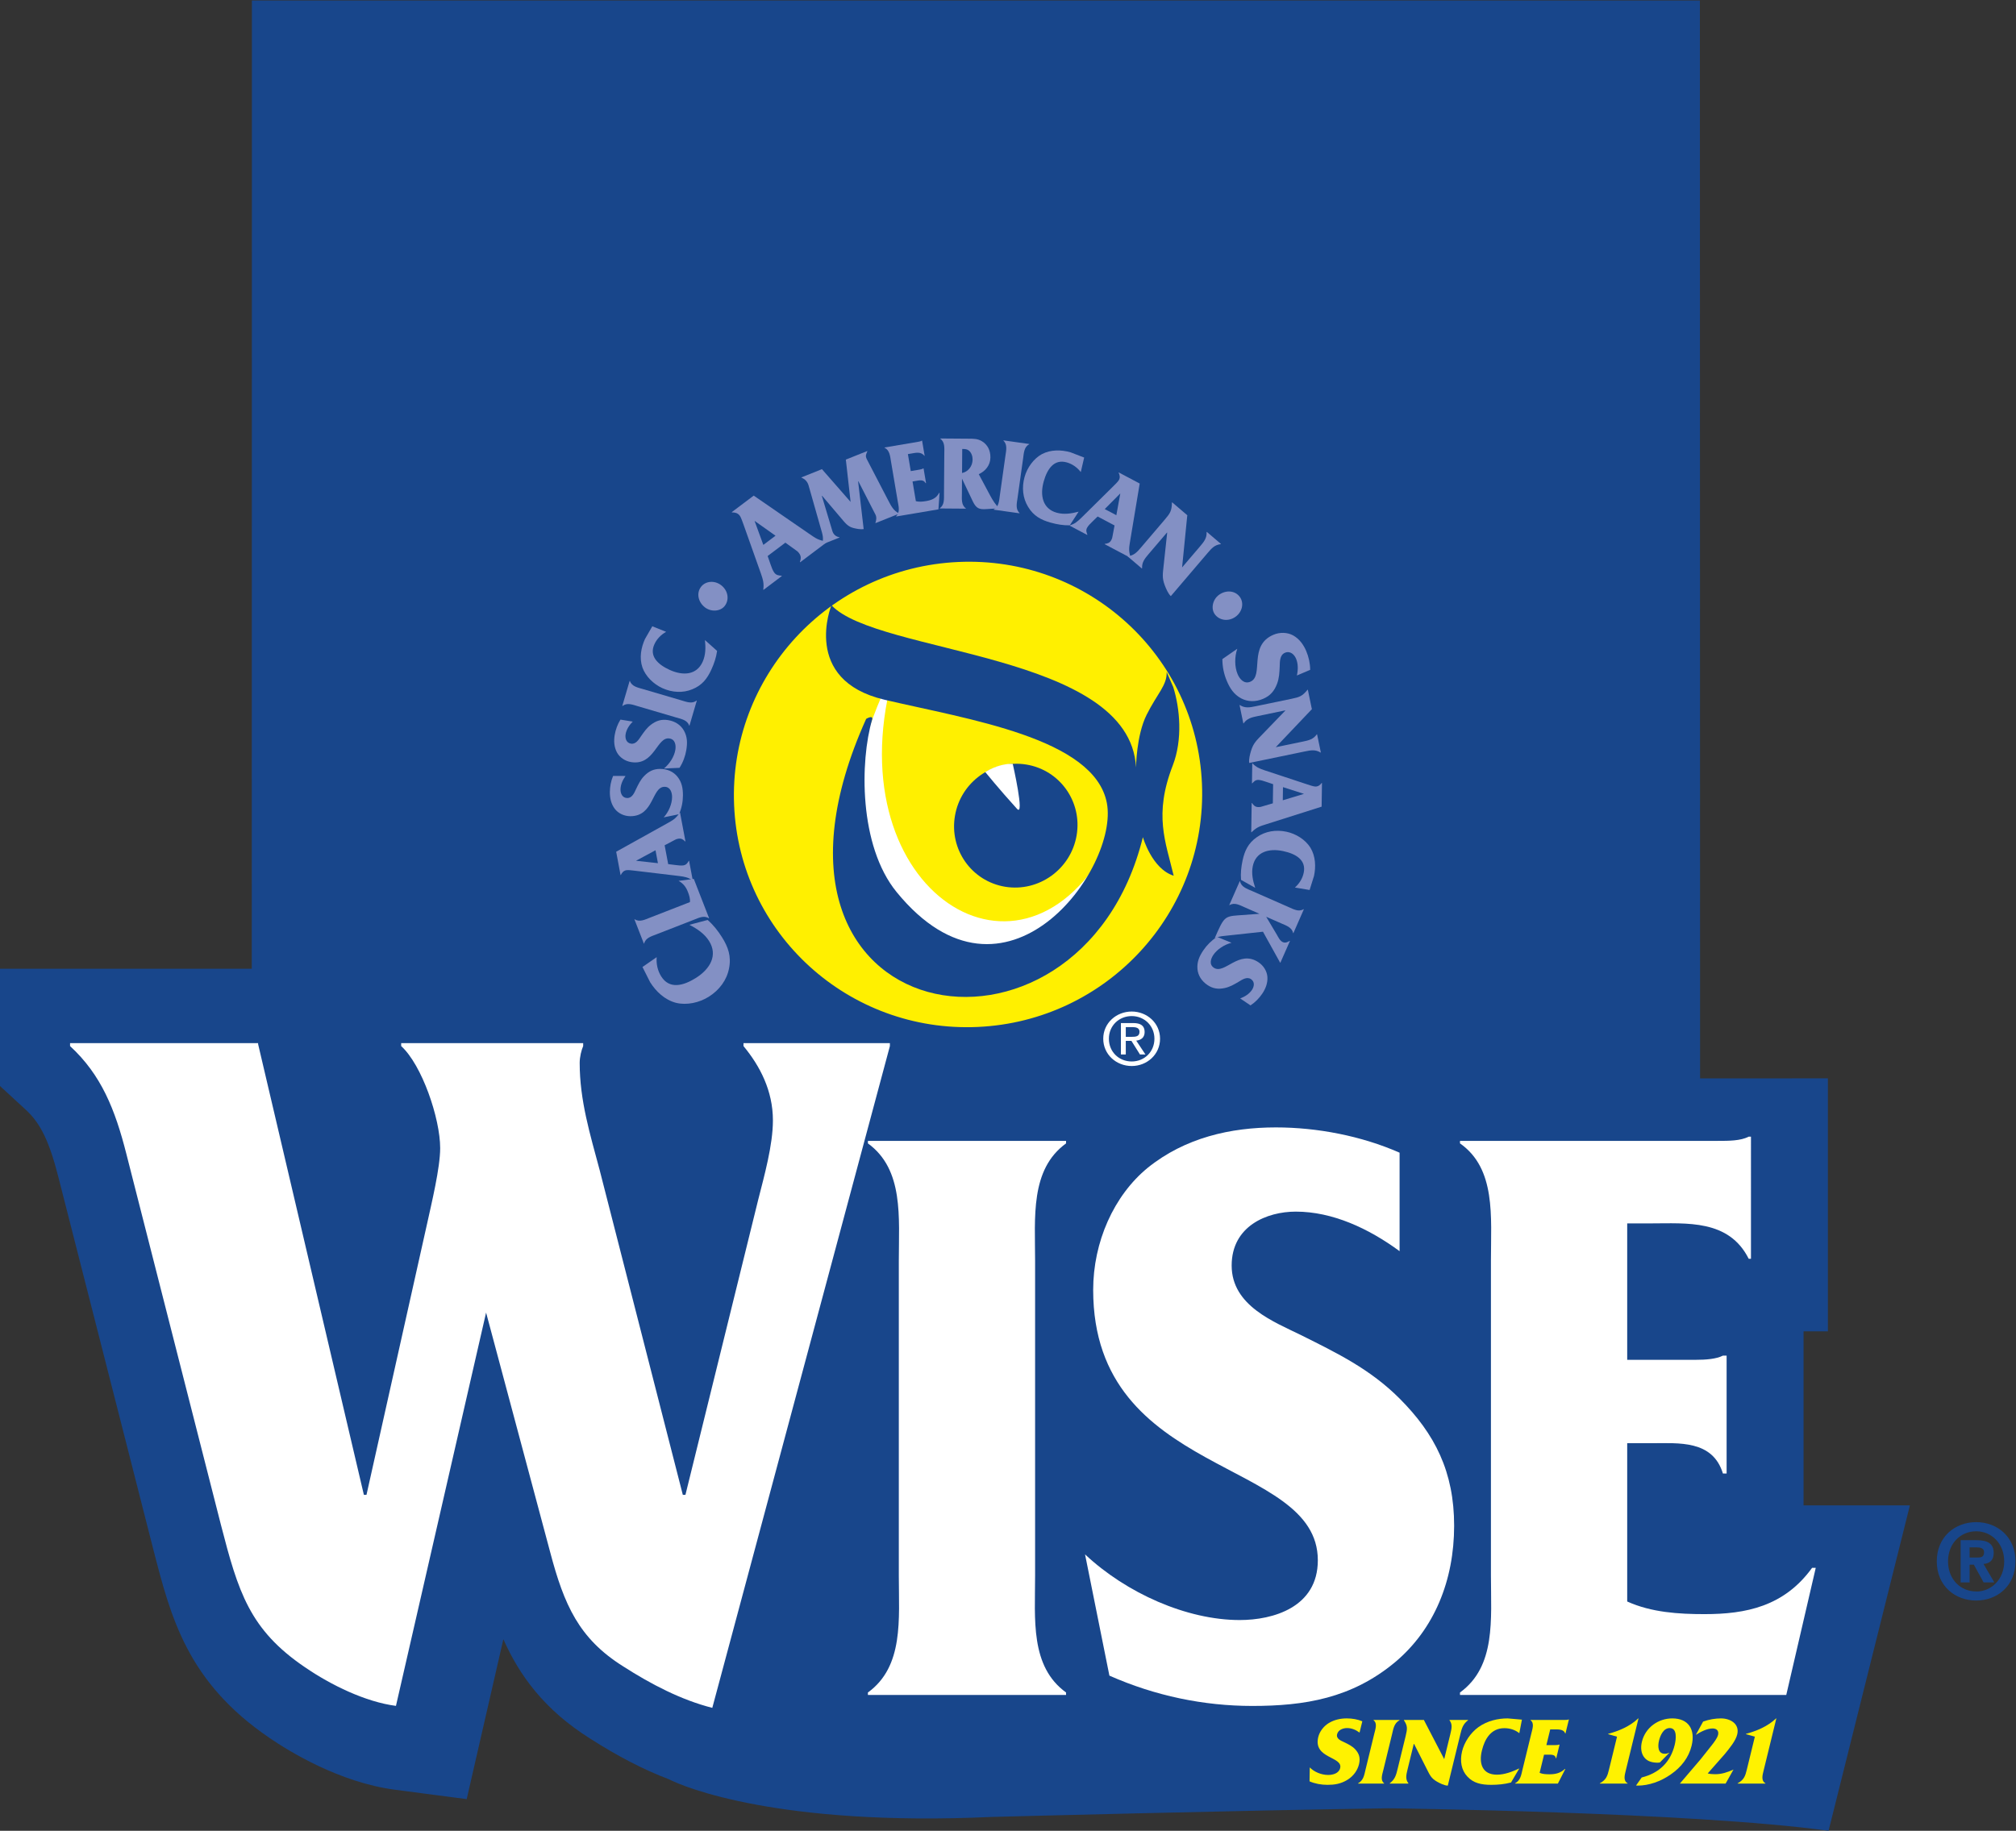
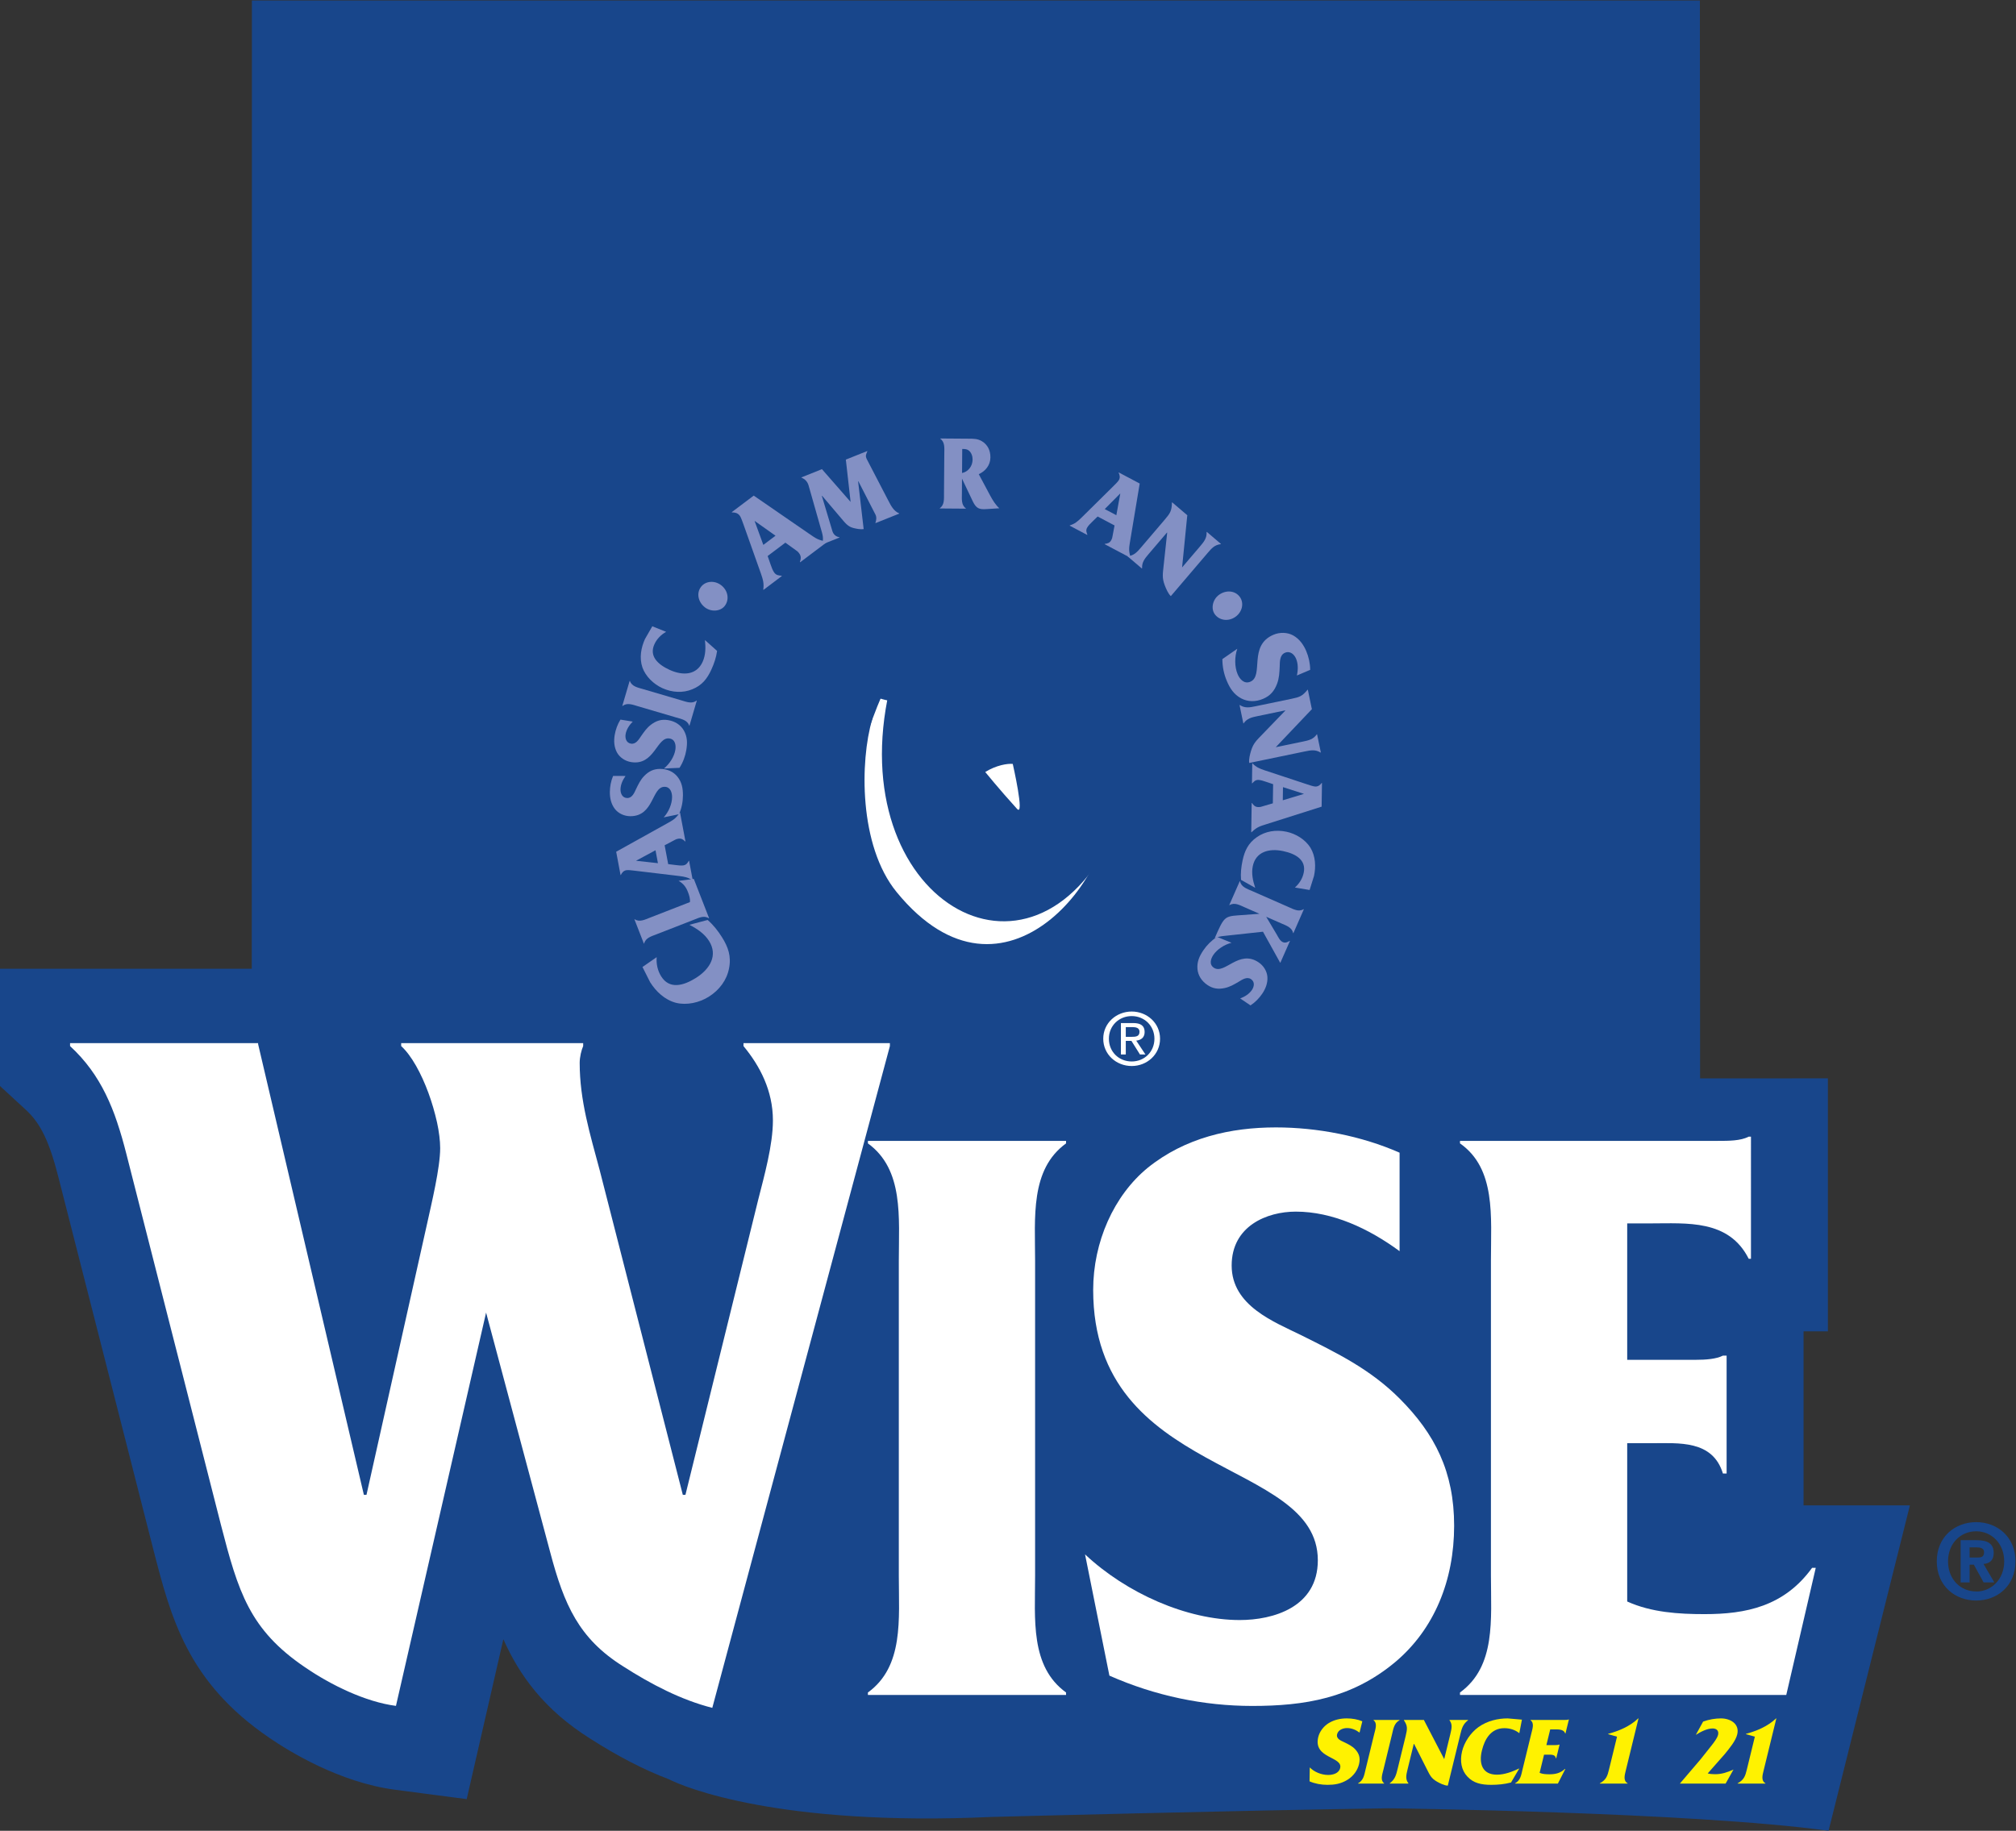
<svg xmlns="http://www.w3.org/2000/svg" xmlns:ns1="http://sodipodi.sourceforge.net/DTD/sodipodi-0.dtd" xmlns:ns2="http://www.inkscape.org/namespaces/inkscape" version="1.1" id="svg2" xml:space="preserve" width="311.44" height="282.88" viewBox="0 0 311.44 282.88" ns1:docname="Wise_COLOR.eps">
  <rect x="0" y="0" width="311.44" height="282.88" fill="#333333" stroke="none" />
  <defs id="defs6" />
  <ns1:namedview pagecolor="#ffffff" bordercolor="#666666" borderopacity="1" objecttolerance="10" gridtolerance="10" guidetolerance="10" ns2:pageopacity="0" ns2:pageshadow="2" ns2:window-width="640" ns2:window-height="480" id="namedview4" />
  <g id="g10" ns2:groupmode="layer" ns2:label="ink_ext_XXXXXX" transform="matrix(1.333,0,0,-1.333,0,282.88)">
    <g id="g12" transform="scale(0.1)">
      <path d="m 684.043,106.801 c -0.09,0.051 -0.145,0.097 -0.223,0.148 -0.234,0.153 -0.453,0.281 -0.683,0.43 l 0.906,-0.578" style="fill:#18468b;fill-opacity:1;fill-rule:nonzero;stroke:none" id="path14" />
      <path d="M 291.945,2121.56 291.777,999.238 H 0 V 863.301 L 29.719,835.93 C 47.227,819.82 57.277,798.891 68.113,755.988 68.156,755.801 177.664,326.27 177.664,326.27 198.035,246.969 217.258,172.219 312.59,107.469 334.543,92.43 393.301,56.031 457.844,47.582 l 83.023,-10.883 18.711,81.621 23.774,103.75 c 18.457,-41.64 47.324,-81.718 100.468,-115.121 32.059,-20.57 62.332,-36.168 91.649,-47.34 17.644,-9.09 128.008,-54.77 373.861,-43.551 0,0 292.33,7.691 459.96,10.031 0,0 351.74,-4.219 509.87,-26.09 l 94.25,377.172 h -123.22 v 201.75 h 28.2 V 872.18 l -148.14,-0.051 -0.2,1249.421 -1678.105,0.01" style="fill:#18468b;fill-opacity:1;fill-rule:nonzero;stroke:none" id="path16" />
      <path d="m 1199.6,296 c 0,-50.719 -5.95,-105.379 35.88,-135.691 v -2.887 h -229.65 v 2.887 c 41.8,30.312 35.82,84.972 35.82,135.691 v 364.109 c 0,50.762 5.98,106.379 -35.82,136.68 v 2.91 h 229.65 v -2.91 c -41.83,-30.301 -35.88,-85.918 -35.88,-136.68 V 296" style="fill:#ffffff;fill-opacity:1;fill-rule:nonzero;stroke:none" id="path18" />
      <path d="m 1257.48,320.41 c 47.81,-44.871 117.85,-76.121 179.29,-76.121 38.42,0 90.49,14.609 90.49,69.301 0,119.09 -260.35,94.719 -260.35,313.34 0,55.629 23.89,109.32 63.14,141.539 43.56,35.133 96.49,46.851 148.58,46.851 47.77,0 99,-9.781 143.38,-29.3 V 671.852 c -35.84,26.347 -77.7,45.847 -120.34,45.847 -33.32,0 -74.27,-16.609 -74.27,-62.488 0,-46.832 49.51,-65.391 81.07,-80.981 41.02,-20.5 79.42,-39.058 113.54,-73.191 40.99,-41.039 63.22,-84.969 63.22,-147.41 0,-63.481 -23.07,-120.098 -68.36,-158.129 -50.33,-41.988 -104.96,-50.781 -165.61,-50.781 -56.3,0 -112.63,11.703 -165.56,35.14 l -28.22,140.551" style="fill:#ffffff;fill-opacity:1;fill-rule:nonzero;stroke:none" id="path20" />
      <path d="m 1885.8,265.781 c 28.14,-12.722 59.74,-14.64 89.61,-14.64 47.83,0 92.18,8.781 124.66,53.648 h 4.24 l -34.18,-147.367 h -378.12 v 2.887 c 41.83,30.312 35.86,84.972 35.86,135.691 v 365.09 c 0,50.781 5.97,106.39 -35.86,135.699 v 2.91 h 298.77 c 12.81,0 26.44,0 35.84,4.891 h 2.61 V 663.039 h -2.61 c -23.03,45.852 -71.7,41.012 -113.54,41.012 H 1885.8 V 545.922 h 79.41 c 11.91,0 23.85,0.93 31.52,4.859 h 4.28 v -136.66 h -4.28 c -11.93,39.039 -51.19,35.141 -82.79,35.141 H 1885.8 V 265.781" style="fill:#ffffff;fill-opacity:1;fill-rule:nonzero;stroke:none" id="path22" />
      <path d="m 458.879,144.789 c -35.18,4.563 -75.324,24.109 -105.461,44.781 -64.297,43.649 -77.332,87.301 -97.449,165.352 l -109.477,429.5 c -13.086,51.668 -29.121,91.848 -65.293,125.16 v 3.438 H 299.133 v -1.168 L 421.711,389.398 h 3.016 l 70.312,314.622 c 5.012,22.98 15.09,64.32 15.09,87.269 0,34.449 -21.137,96.5 -45.195,118.293 v 3.438 h 210.918 v -3.438 c -2.032,-4.602 -4.043,-12.652 -4.043,-19.5 0,-43.641 12.07,-82.691 23.101,-124.051 l 96.43,-376.633 h 3.023 l 84.36,342.184 c 6.992,27.559 17.019,63.148 17.019,91.887 0,34.422 -15.047,63.113 -34.101,86.113 v 3.438 h 169.669 v -3.438 L 825.496,142.5 c -36.172,9.172 -71.305,27.539 -103.453,48.199 -51.223,32.172 -68.262,71.223 -84.375,132.071 L 563.34,600.66 458.879,144.789" style="fill:#ffffff;fill-opacity:1;fill-rule:nonzero;stroke:none" id="path24" />
-       <path d="m 1133.53,923.98 c 154,6.981 273.67,136.8 267.23,289.9 -6.47,153.12 -136.57,271.58 -290.56,264.62 -154.079,-6.96 -273.645,-136.79 -267.212,-289.94 6.407,-153.09 136.446,-271.591 290.542,-264.58" style="fill:#fff000;fill-opacity:1;fill-rule:nonzero;stroke:none" id="path26" />
      <path d="m 1133.53,923.98 c 154,6.981 273.67,136.8 267.23,289.9 -6.47,153.12 -136.57,271.58 -290.56,264.62 -154.079,-6.96 -273.645,-136.79 -267.212,-289.94 6.407,-153.09 136.446,-271.591 290.542,-264.58 z" style="fill:none;stroke:#18468b;stroke-width:15.577;stroke-linecap:butt;stroke-linejoin:miter;stroke-miterlimit:4;stroke-dasharray:none;stroke-opacity:1" id="path28" />
      <path d="m 1165.03,1094.24 c 38.93,-6.27 75.92,20.33 82.66,59.41 6.76,39.13 -19.37,75.96 -58.32,82.28 -38.91,6.31 -75.94,-20.25 -82.63,-59.33 -6.76,-39.16 19.29,-75.99 58.29,-82.36" style="fill:#18468b;fill-opacity:1;fill-rule:nonzero;stroke:none" id="path30" />
      <path d="m 1141.81,1227.27 c 0,0 16.35,-20.16 36.8,-42.67 9.31,-10.29 -4.89,52.04 -4.89,52.04 -6.05,0.63 -19.18,-1.46 -31.91,-9.37" style="fill:#ffffff;fill-opacity:1;fill-rule:nonzero;stroke:none" id="path32" />
      <path d="m 1030.82,1322.75 c -55.007,-241.82 163.98,-372.648 260.66,-165.47 l 2.79,-31.32 c 0,0 -65.1,-147.429 -171.68,-148.358 -160.774,-1.473 -174.262,167.738 -99.28,341.488 l 7.51,3.66" style="fill:#ffffff;fill-opacity:1;fill-rule:nonzero;stroke:none" id="path34" />
      <path d="m 963.586,1420.62 c 0,0 -35.332,-86.8 61.474,-109.56 96.79,-22.81 243.35,-44.27 257.71,-119.76 14.31,-75.46 -117.39,-257.761 -243.67,-103.17 -44.151,54.04 -42.276,152.55 -28.45,199.58 1.88,6.36 -6.83,1.17 -6.83,1.17 -164.64,-365.458 247.85,-432.689 320.69,-137.12 0,0 10.5,-36.84 35.7,-44.69 -9.41,39.63 -23.28,70.48 -1.07,127.81 11.6,30.01 8.35,66.05 0.54,90.89 l -7.61,17.52 c 0.62,-15.39 -11.02,-25.19 -23.23,-49.71 -11.97,-23.98 -12.28,-60.95 -12.28,-60.95 -7.11,133.67 -299.89,130.88 -352.974,187.99" style="fill:#18468b;fill-opacity:1;fill-rule:nonzero;stroke:none" id="path36" />
      <path d="m 1311.5,920.309 c 4.8,0 9.1,0.332 9.1,5.929 0,4.512 -4.22,5.344 -8.16,5.344 h -7.74 v -11.273 z m -6.8,-20.469 h -5.66 v 36.43 h 14.26 c 8.84,0 13.24,-3.188 13.24,-10.372 0,-6.507 -4.22,-9.359 -9.73,-10.019 l 10.67,-16.039 h -6.35 l -9.9,15.781 h -6.53 z m 6.88,-8.102 c 14.7,0 26.31,11.192 26.31,26.391 0,14.953 -11.61,26.23 -26.31,26.23 -14.87,0 -26.47,-11.277 -26.47,-26.23 0,-15.199 11.6,-26.391 26.47,-26.391 z m -33.01,26.391 c 0,18.141 15.14,31.5 33.01,31.5 17.71,0 32.83,-13.359 32.83,-31.5 0,-18.289 -15.12,-31.649 -32.83,-31.649 -17.87,0 -33.01,13.36 -33.01,31.649" style="fill:#ffffff;fill-opacity:1;fill-rule:nonzero;stroke:none" id="path38" />
      <path d="m 2290.27,347.172 c -18.05,0 -32.64,-13.953 -32.64,-34.852 0,-20.941 14.59,-34.98 32.64,-34.871 v -0.109 c 17.52,0 32.44,14.039 32.44,34.98 0,20.899 -14.92,34.852 -32.44,34.852 z m 0,-80.281 c -24.24,0 -45.7,16.699 -45.7,45.429 0,28.77 21.46,45.45 45.7,45.45 24.02,0 45.51,-16.68 45.51,-45.45 0,-28.73 -21.49,-45.429 -45.51,-45.429 z m 1.64,49.871 c 4.69,0 7.46,0.968 7.46,6.359 0,5.051 -5.39,5.418 -9.39,5.418 h -7.35 v -11.777 z m -9.28,-28.852 h -10.41 v 48.961 h 18.28 c 12.58,0 20.06,-3.652 20.06,-14.82 0,-9.039 -5.29,-12.27 -11.8,-12.762 l 12.5,-21.379 h -12.42 l -11.27,20.539 h -4.94 V 287.91" style="fill:#18468b;fill-opacity:1;fill-rule:nonzero;stroke:none" id="path40" />
      <path d="m 761.035,1012.67 c -0.605,-7.91 1.106,-15.729 5.266,-22.338 9.472,-15.082 25.484,-11 40.137,-1.793 16.718,10.5 25.632,26.401 15.332,42.811 -5.403,8.57 -13.821,14.18 -22.817,18.82 l 21.137,5.6 c 6.68,-5.78 12.039,-12.7 16.68,-20.07 7.05,-11.23 10.933,-21.99 8.125,-36.04 -2.54,-13.43 -11.086,-25.09 -23.45,-32.851 -11.132,-7.008 -25.566,-10.09 -37.929,-7.11 -13.125,3.422 -23.282,13.153 -30.067,23.942 l -8.879,17.609 16.465,11.42" style="fill:#8390c4;fill-opacity:1;fill-rule:nonzero;stroke:none" id="path42" />
      <path d="m 799.578,1076.48 c 0.41,4.02 -0.855,7.97 -2.32,11.73 -2.238,5.75 -5.266,9.75 -10.832,12.87 l 17.629,2.3 17.73,-45.54 -0.332,-0.14 c -5.562,3.73 -11.707,0.49 -17.683,-1.83 l -42.852,-16.69 c -5.969,-2.34 -12.805,-4.15 -14.375,-10.67 l -0.344,-0.12 -10.945,28.09 0.344,0.13 c 5.554,-3.73 11.824,-0.44 17.91,1.93 l 46.07,17.94" style="fill:#8390c4;fill-opacity:1;fill-rule:nonzero;stroke:none" id="path44" />
      <path d="m 737.238,1124.48 0.028,-0.11 25.234,-2.78 -2.812,14.98 z m 37.137,-3.97 8.738,-1.09 c 2.563,-0.32 6.543,-0.82 9.094,-0.35 3.391,0.64 4.602,2.93 6.035,5.24 l 0.352,0.08 4.258,-22.6 -0.372,-0.06 c -5.031,3.39 -8.808,4.16 -15.351,4.99 l -51.211,6.11 c -2.559,0.2 -7.605,1.08 -10.145,0.6 -3.273,-0.61 -5.089,-3.01 -6.25,-5.51 l -0.363,-0.07 -5.066,27 58.496,32.54 c 7.246,4.11 9.941,5.18 15.183,12.66 l 0.352,0.08 6.262,-33.28 -0.364,-0.06 c -2.304,2.19 -4.355,3.86 -8.242,3.12 -2.058,-0.38 -2.625,-0.72 -4.453,-1.74 l -11.055,-5.84 4.102,-21.82" style="fill:#8390c4;fill-opacity:1;fill-rule:nonzero;stroke:none" id="path46" />
      <path d="m 769.191,1174.7 c 5.692,6.26 9.668,15.44 9.696,23.51 0.019,5.04 -1.824,11.88 -8.719,11.91 -15.051,0.04 -12.055,-34.16 -39.68,-34.08 -7.031,0.02 -13.797,3.18 -17.851,8.35 -4.422,5.72 -5.891,12.68 -5.867,19.51 0.015,6.28 1.265,13.01 3.757,18.83 l 14.422,-0.05 c -3.347,-4.7 -5.828,-10.18 -5.836,-15.78 -0.011,-4.37 2.071,-9.76 7.86,-9.78 5.929,-0.01 8.269,6.48 10.265,10.62 2.598,5.37 4.961,10.41 9.285,14.89 5.196,5.36 10.743,8.26 18.645,8.24 8.008,-0.03 15.156,-3.07 19.949,-9.03 5.274,-6.62 6.367,-13.8 6.348,-21.76 -0.02,-7.4 -1.524,-14.79 -4.5,-21.73 l -17.774,-3.65" style="fill:#8390c4;fill-opacity:1;fill-rule:nonzero;stroke:none" id="path48" />
      <path d="m 769.395,1231.32 c 6.613,5.29 11.984,13.72 13.293,21.68 0.8,4.98 0.078,12.03 -6.739,13.14 -14.844,2.42 -17.304,-31.82 -44.551,-27.37 -6.953,1.13 -13.144,5.32 -16.328,11.07 -3.457,6.35 -3.8,13.45 -2.699,20.19 1.02,6.2 3.313,12.64 6.692,17.99 l 14.23,-2.31 c -4.047,-4.12 -7.363,-9.14 -8.262,-14.68 -0.707,-4.31 0.496,-9.95 6.219,-10.89 5.84,-0.95 9.199,5.09 11.809,8.87 3.425,4.89 6.543,9.49 11.519,13.22 5.988,4.47 11.938,6.46 19.719,5.19 7.902,-1.29 14.484,-5.42 18.273,-12.06 4.168,-7.38 4.11,-14.65 2.832,-22.5 -1.203,-7.3 -3.839,-14.37 -7.89,-20.75 l -18.117,-0.79" style="fill:#8390c4;fill-opacity:1;fill-rule:nonzero;stroke:none" id="path50" />
      <path d="m 789.406,1310.39 c 6.16,-1.8 12.559,-4.5 17.774,-0.32 l 0.351,-0.1 -8.488,-28.93 -0.359,0.11 c -2.121,6.34 -8.965,7.54 -15.118,9.35 l -44.132,12.97 c -6.141,1.8 -12.664,4.54 -17.879,0.35 l -0.356,0.1 8.5,28.93 0.36,-0.11 c 2.109,-6.34 9.074,-7.57 15.234,-9.38 l 44.113,-12.97" style="fill:#8390c4;fill-opacity:1;fill-rule:nonzero;stroke:none" id="path52" />
      <path d="m 772.012,1389.75 c -5.985,-3.31 -10.813,-8.25 -13.594,-14.37 -6.375,-13.97 4.152,-23.58 17.715,-29.76 15.488,-7.06 31.172,-5.96 38.105,9.24 3.625,7.96 3.672,16.68 2.754,25.35 l 14.055,-12.57 c -1.008,-7.55 -3.449,-14.69 -6.563,-21.52 -4.746,-10.4 -10.656,-18.3 -22.121,-22.93 -10.871,-4.53 -23.32,-3.9 -34.765,1.31 -10.321,4.71 -19.395,13.65 -23.086,23.96 -3.758,11.08 -1.571,23.01 2.988,33.01 l 8.477,14.73 16.035,-6.45" style="fill:#8390c4;fill-opacity:1;fill-rule:nonzero;stroke:none" id="path54" />
      <path d="m 816.906,1418.16 c -7.89,6.14 -10.09,16.54 -4.375,23.88 5.313,6.8 15.782,7.59 23.36,1.67 7.968,-6.22 9.617,-16.74 3.964,-23.99 -5.031,-6.45 -15.863,-7.1 -22.949,-1.56" style="fill:#8390c4;fill-opacity:1;fill-rule:nonzero;stroke:none" id="path56" />
      <path d="m 874.648,1518.27 -0.097,-0.09 10.097,-27.66 14.122,10.64 z m 14.993,-40.64 3.347,-9.65 c 1.004,-2.83 2.52,-7.23 4.336,-9.62 2.395,-3.2 5.391,-3.29 8.555,-3.59 l 0.242,-0.33 -21.277,-16.05 -0.266,0.35 c 0.942,6.97 -0.203,11.3 -2.723,18.53 l -20,56.37 c -1.101,2.75 -2.792,8.46 -4.609,10.86 -2.312,3.08 -5.723,3.73 -8.926,3.65 l -0.261,0.34 25.449,19.16 63.933,-44.04 c 8,-5.42 10.489,-7.66 20.965,-9.26 l 0.266,-0.34 -31.367,-23.63 -0.254,0.35 c 1.094,3.5 1.758,6.52 -0.985,10.18 -1.464,1.93 -2.113,2.36 -4.093,3.71 l -11.785,8.5 -20.547,-15.49" style="fill:#8390c4;fill-opacity:1;fill-rule:nonzero;stroke:none" id="path58" />
      <path d="m 980.305,1589.01 -0.137,0.34 24.852,9.95 0.15,-0.34 c -1.49,-3.52 -2.59,-5.28 -0.53,-9.24 l 24.73,-47.61 c 3.2,-6.16 6.27,-12.36 12.63,-15 l 0.15,-0.34 -27.47,-10.99 -0.14,0.34 c 0.99,2.66 1.62,6.49 0.07,9.47 l -19.825,38.67 -0.312,-0.12 6.447,-55.33 c -3.897,-0.5 -8.096,0.35 -11.982,1.31 -6.309,1.59 -9.485,5.9 -13.801,10.95 l -22.383,26.36 -0.313,-0.12 12.258,-40.91 c 1.25,-4.01 4.403,-6.47 8.106,-6.98 l 0.144,-0.35 -20.5,-8.19 -0.144,0.33 c 2.937,5.96 0.851,11.77 -0.996,18.2 l -14.246,50.07 c -1.321,4.52 -4.258,7.33 -8.176,8.95 l -0.137,0.35 23.938,9.58 0.136,-0.34 32.957,-37.68 -5.476,48.67" style="fill:#8390c4;fill-opacity:1;fill-rule:nonzero;stroke:none" id="path60" />
-       <path d="m 1061.41,1541.18 c 3.93,-0.96 8.06,-0.51 11.93,0.14 6.17,1.06 11.73,3.12 15,9.43 l 0.55,0.09 -1.31,-19.11 -48.97,-8.29 -0.06,0.36 c 4.78,4.69 2.87,11.37 1.78,17.68 l -7.7,45.48 c -1.07,6.31 -1.47,13.38 -7.5,16.1 l -0.06,0.37 38.67,6.55 c 1.66,0.28 3.42,0.58 4.54,1.4 l 0.33,0.05 2.99,-17.63 -0.33,-0.05 c -3.96,5.21 -10.16,3.53 -15.57,2.61 l -3.53,-0.59 3.33,-19.7 10.29,1.75 c 1.54,0.25 3.06,0.64 3.98,1.29 l 0.55,0.1 2.89,-17.03 -0.55,-0.09 c -2.38,4.6 -7.38,3.25 -11.47,2.57 l -3.64,-0.62 3.86,-22.86" style="fill:#8390c4;fill-opacity:1;fill-rule:nonzero;stroke:none" id="path62" />
      <path d="m 1115.15,1601.72 -0.21,-27.86 c 6.95,1.3 12.17,7.8 12.23,15.57 0.02,3.94 -1.41,8.14 -4.42,10.51 -1.89,1.5 -4.23,1.76 -6.48,1.77 z m -0.38,-51.53 c -0.05,-6.41 -0.89,-13.43 4.57,-17.3 v -0.37 l -30.16,0.23 0.01,0.37 c 5.52,3.78 4.78,10.81 4.83,17.22 l 0.35,45.87 c 0.04,6.41 0.89,13.43 -4.59,17.3 v 0.37 l 33.19,-0.25 c 5.49,-0.05 9.98,0.04 15,-2.95 6.58,-4 9.89,-10.55 9.83,-18.82 -0.08,-9.25 -6.06,-15.98 -13.48,-19.38 l 13.15,-24.64 c 2.99,-5.56 6.19,-10.77 10.65,-14.87 l -15.47,-0.99 c -7.52,-0.44 -11.1,0.7 -14.95,8.37 l -12.82,26.98 -0.11,-17.14" style="fill:#8390c4;fill-opacity:1;fill-rule:nonzero;stroke:none" id="path64" />
-       <path d="m 1179.29,1545.14 c -0.9,-6.35 -2.63,-13.08 2.27,-17.63 l -0.04,-0.36 -29.86,4.19 0.06,0.37 c 5.95,3.02 6.14,9.97 7.04,16.31 l 6.41,45.55 c 0.89,6.34 2.63,13.2 -2.28,17.75 l 0.06,0.37 29.86,-4.2 -0.06,-0.37 c -5.96,-3.02 -6.17,-10.08 -7.05,-16.44 l -6.41,-45.54" style="fill:#8390c4;fill-opacity:1;fill-rule:nonzero;stroke:none" id="path66" />
-       <path d="m 1252.55,1574.94 c -4.2,5.4 -9.82,9.41 -16.29,11.22 -14.78,4.16 -22.65,-7.73 -26.68,-22.09 -4.6,-16.38 -1.11,-31.71 14.99,-36.22 8.41,-2.36 17.05,-1.06 25.46,1.19 l -10.25,-15.83 c -7.62,-0.17 -15.04,1.15 -22.29,3.17 -10.99,3.09 -19.7,7.71 -26.05,18.33 -6.13,10.04 -7.44,22.44 -4.04,34.56 3.06,10.91 10.51,21.25 20.11,26.5 10.38,5.41 22.52,5.08 33.09,2.11 l 15.86,-6.11 -3.91,-16.83" style="fill:#8390c4;fill-opacity:1;fill-rule:nonzero;stroke:none" id="path68" />
      <path d="m 1298.32,1550.01 -0.12,0.05 -17.89,-18.01 13.45,-7.12 z m -26.25,-26.57 -6.31,-6.15 c -1.86,-1.81 -4.73,-4.61 -5.92,-6.9 -1.62,-3.05 -0.61,-5.41 0.33,-7.99 l -0.18,-0.33 -20.31,10.75 0.16,0.34 c 5.8,1.81 8.75,4.29 13.49,8.91 l 36.68,36.23 c 1.74,1.87 5.59,5.28 6.8,7.57 1.54,2.94 0.82,5.84 -0.43,8.31 l 0.18,0.33 24.27,-12.85 -10.99,-66.03 c -1.31,-8.24 -2.15,-11 0.45,-19.77 l -0.18,-0.32 -29.92,15.84 0.18,0.32 c 3.14,0.43 5.74,1.01 7.57,4.5 0.98,1.85 1.08,2.5 1.41,4.56 l 2.32,12.3 -19.6,10.38" style="fill:#8390c4;fill-opacity:1;fill-rule:nonzero;stroke:none" id="path70" />
      <path d="m 1356.91,1431.15 c -2.99,2.55 -5.67,8.89 -7.03,12.49 -3.36,8.84 -2.27,13.42 -1.31,22.99 l 4.1,37.98 -0.25,0.22 -21.14,-24.77 c -4.62,-5.44 -8.06,-9.65 -7.69,-16.62 l -0.24,-0.28 -16.46,14.03 0.25,0.28 c 7.03,0.66 10.65,4.71 15.28,10.15 l 27.59,32.37 c 6.16,7.22 7.97,10.05 8.17,19.61 l 0.25,0.28 17.74,-15.13 -0.24,-0.28 -5.97,-60.05 20.72,24.3 c 4.63,5.45 8.06,9.65 7.67,16.62 l 0.24,0.29 16.39,-13.97 -0.24,-0.28 c -6.95,-0.72 -10.57,-4.77 -15.19,-10.22 l -42.64,-50.01" style="fill:#8390c4;fill-opacity:1;fill-rule:nonzero;stroke:none" id="path72" />
      <path d="m 1412.75,1432.66 c 8.1,5.84 18.69,5.06 24.14,-2.48 5.06,-6.99 2.89,-17.26 -4.92,-22.9 -8.19,-5.92 -18.75,-4.55 -24.14,2.9 -4.77,6.63 -2.39,17.21 4.92,22.48" style="fill:#8390c4;fill-opacity:1;fill-rule:nonzero;stroke:none" id="path74" />
      <path d="m 1433.92,1370.13 c -3.2,-9.27 -3.26,-20.86 0.39,-29.48 2.29,-5.39 7.36,-11.85 14.73,-8.72 16.07,6.81 -2.7,41.91 26.78,54.43 7.5,3.18 16.17,2.9 22.85,-0.76 7.32,-4.1 12.05,-10.84 15.15,-18.14 2.84,-6.71 4.57,-14.44 4.57,-21.78 l -15.39,-6.54 c 1.41,6.54 1.57,13.51 -0.97,19.5 -1.98,4.67 -6.66,9.46 -12.86,6.84 -6.3,-2.68 -5.87,-10.69 -6.09,-16 -0.33,-6.93 -0.55,-13.36 -3.12,-20.11 -3.09,-8.09 -7.7,-13.71 -16.12,-17.29 -8.55,-3.63 -17.56,-3.63 -25.39,0.53 -8.67,4.65 -13.1,11.81 -16.7,20.31 -3.36,7.9 -5.11,16.47 -5.11,25.23 l 17.28,11.98" style="fill:#8390c4;fill-opacity:1;fill-rule:nonzero;stroke:none" id="path76" />
      <path d="m 1447.77,1237.75 c -0.78,3.84 0.97,10.5 2.11,14.17 2.79,9.05 6.46,11.99 13.08,18.97 l 26.53,27.48 -0.06,0.33 -31.88,-6.62 c -7.01,-1.44 -12.3,-2.65 -16.29,-8.4 l -0.33,-0.07 -4.39,21.18 0.35,0.07 c 5.96,-3.8 11.29,-2.81 18.3,-1.36 l 41.64,8.64 c 9.3,1.92 12.46,3.04 18.48,10.47 l 0.37,0.07 4.73,-22.83 -0.36,-0.07 -41.56,-43.76 31.27,6.48 c 7.01,1.46 12.31,2.67 16.27,8.42 l 0.35,0.07 4.38,-21.08 -0.35,-0.07 c -5.94,3.69 -11.27,2.71 -18.29,1.25 l -64.35,-13.34" style="fill:#8390c4;fill-opacity:1;fill-rule:nonzero;stroke:none" id="path78" />
      <path d="m 1511.05,1201.88 v 0.1 l -24.18,7.76 -0.21,-15.24 z m -35.61,11.28 -8.34,2.81 c -2.44,0.83 -6.25,2.11 -8.82,2.14 -3.46,0.06 -5.1,-1.93 -6.98,-3.93 l -0.37,0.01 0.33,22.97 h 0.38 c 4.25,-4.32 7.81,-5.83 14.06,-7.95 l 48.96,-16.18 c 2.46,-0.71 7.23,-2.57 9.83,-2.61 3.34,-0.04 5.58,1.94 7.22,4.16 l 0.36,-0.01 -0.4,-27.46 -63.8,-20.25 c -7.91,-2.57 -10.79,-3.09 -17.41,-9.39 l -0.37,0.01 0.51,33.84 h 0.37 c 1.8,-2.61 3.5,-4.65 7.44,-4.71 2.11,-0.02 2.72,0.19 4.69,0.84 l 12.03,3.52 0.31,22.19" style="fill:#8390c4;fill-opacity:1;fill-rule:nonzero;stroke:none" id="path80" />
      <path d="m 1500.68,1093.37 c 5.14,4.52 8.79,10.39 10.19,16.97 3.21,15 -9.14,22.12 -23.75,25.24 -16.62,3.55 -31.7,-0.9 -35.19,-17.23 -1.82,-8.55 0.02,-17.08 2.77,-25.35 l -16.42,9.24 c -0.65,7.59 0.19,15.09 1.75,22.43 2.41,11.18 6.47,20.17 16.66,27.16 9.65,6.77 21.96,8.84 34.24,6.21 11.1,-2.37 21.88,-9.15 27.72,-18.42 6.05,-10.01 6.48,-22.14 4.18,-32.88 l -5.1,-16.22 -17.05,2.85" style="fill:#8390c4;fill-opacity:1;fill-rule:nonzero;stroke:none" id="path82" />
      <path d="m 1418.32,1037.23 c -3.66,-0.35 -7.23,-1.1 -10.18,-2.62 l -0.35,0.13 c 10.41,23.72 11.09,25.25 26.93,26.38 l 24.9,1.79 -16.93,7.44 c -5.88,2.58 -11.99,6.13 -17.7,2.63 l -0.33,0.15 12.13,27.61 0.33,-0.15 c 1.29,-6.56 8.05,-8.68 13.91,-11.25 l 41.99,-18.45 c 6,-2.63 11.99,-6.13 17.7,-2.63 l 0.33,-0.15 -12.11,-27.61 -0.35,0.14 c -1.29,6.57 -8.05,8.69 -13.91,11.26 l -17.26,7.59 12.3,-20.7 c 1.6,-2.8 3.69,-7.27 6.95,-8.69 2.93,-1.29 5.81,0.01 7.91,1.42 l 0.34,-0.16 -11.06,-25.13 -0.33,0.13 -19.84,35.79 -45.37,-4.92" style="fill:#8390c4;fill-opacity:1;fill-rule:nonzero;stroke:none" id="path84" />
      <path d="m 1427.22,1029.3 c -8.22,-2.04 -16.62,-7.45 -21.13,-14.15 -2.81,-4.18 -5.12,-10.88 0.62,-14.74 12.46,-8.398 29.03,21.67 51.92,6.23 5.84,-3.93 9.7,-10.32 10.19,-16.878 0.49,-7.211 -2.16,-13.813 -5.99,-19.473 -3.52,-5.199 -8.28,-10.098 -13.6,-13.551 l -11.95,8.063 c 5.39,2.051 10.51,5.219 13.63,9.871 2.44,3.629 3.71,9.25 -1.09,12.5 -4.92,3.308 -10.49,-0.781 -14.43,-3.113 -5.16,-3.008 -9.93,-5.899 -16,-7.188 -7.32,-1.582 -13.54,-0.891 -20.1,3.52 -6.64,4.488 -10.86,10.988 -11.54,18.597 -0.7,8.452 2.4,15.022 6.83,21.612 4.15,6.14 9.52,11.45 15.84,15.57 l 16.8,-6.87" style="fill:#8390c4;fill-opacity:1;fill-rule:nonzero;stroke:none" id="path86" />
      <path d="m 1517.92,73.449 c 5.02,-5.16 13.32,-8.73 21.39,-8.73 5.06,0 12.31,1.672 13.83,7.941 3.34,13.68 -31.52,10.879 -25.39,35.981 1.54,6.41 6.19,12.558 12.26,16.269 6.7,4.02 13.99,5.371 20.82,5.371 6.27,0 12.72,-1.109 17.99,-3.359 l -3.2,-13.121 c -3.96,3.019 -8.91,5.269 -14.51,5.269 -4.38,0 -10.22,-1.898 -11.51,-7.172 -1.3,-5.386 4.67,-7.519 8.38,-9.289 4.81,-2.371 9.34,-4.5 12.85,-8.418 4.24,-4.711 5.92,-9.75 4.18,-16.941 -1.77,-7.281 -6.4,-13.781 -13.41,-18.141 -7.8,-4.82 -15.2,-5.84 -23.17,-5.84 -7.4,0 -14.47,1.352 -20.76,4.039 l 0.25,16.141" style="fill:#fff200;fill-opacity:1;fill-rule:nonzero;stroke:none" id="path88" />
      <path d="m 1603.22,70.648 c -1.43,-5.84 -3.75,-12.109 0.9,-15.578 l -0.08,-0.34 h -30.16 l 0.08,0.34 c 6.35,3.469 7.09,9.738 8.52,15.578 l 10.19,41.821 c 1.43,5.82 3.77,12.203 -0.88,15.679 l 0.1,0.332 h 30.16 l -0.1,-0.332 c -6.33,-3.476 -7.11,-9.859 -8.54,-15.679 l -10.19,-41.821" style="fill:#fff200;fill-opacity:1;fill-rule:nonzero;stroke:none" id="path90" />
      <path d="m 1677.89,52.371 c -3.93,0 -9.4,2.809 -12.35,4.488 C 1658.26,61 1657.05,64.809 1653.32,72 l -14.52,28.691 h -0.35 l -7.22,-29.589 c -1.59,-6.5 -2.68,-11.441 1.01,-16.031 l -0.08,-0.34 h -21.62 l 0.08,0.34 c 6.05,4.59 7.36,9.531 8.95,16.031 l 9.45,38.668 c 2.09,8.64 2.4,11.66 -2.01,18.378 l 0.07,0.332 h 23.33 l -0.1,-0.332 23.42,-45.058 7.09,29.031 c 1.58,6.5 2.67,11.438 -1.02,16.027 l 0.08,0.332 h 21.52 l -0.08,-0.332 c -5.93,-4.589 -7.26,-9.527 -8.84,-16.027 l -14.59,-59.75" style="fill:#fff200;fill-opacity:1;fill-rule:nonzero;stroke:none" id="path92" />
      <path d="m 1760.78,113.129 c -4.61,3.691 -10.59,5.82 -17.31,5.82 -15.37,0 -22.75,-12.32 -26.05,-25.879 -3.79,-15.461 0.66,-28.02 17.36,-28.02 8.75,0 17.5,3.238 26,7.281 l -9.61,-16.363 c -7.78,-2.02 -15.45,-2.699 -22.95,-2.699 -11.45,0 -20.61,1.91 -27.7,9.652 -6.85,7.277 -8.86,17.809 -6.07,29.25 2.5,10.316 9.53,21.199 19.08,28.129 10.29,7.289 22.71,9.98 33.71,9.98 l 16.56,-1.441 -3.02,-15.711" style="fill:#fff200;fill-opacity:1;fill-rule:nonzero;stroke:none" id="path94" />
      <path d="m 1784.29,67.172 c 3.34,-1.461 7.44,-1.672 11.37,-1.672 6.27,0 12.34,0.988 17.87,6.148 h 0.57 l -8.64,-16.918 h -49.64 l 0.07,0.34 c 6.35,3.469 7.09,9.738 8.5,15.578 l 10.25,41.922 c 1.41,5.84 3.77,12.219 -0.91,15.578 l 0.09,0.332 h 39.24 c 1.68,0 3.48,0 4.85,0.571 h 0.33 l -3.99,-16.25 h -0.33 c -1.74,5.269 -8.26,4.711 -13.75,4.711 h -3.59 l -4.44,-18.172 h 10.43 c 1.57,0 3.17,0.121 4.28,0.57 h 0.57 l -3.83,-15.699 h -0.57 c -0.47,4.488 -5.74,4.039 -9.88,4.039 h -3.71 l -5.14,-21.078" style="fill:#fff200;fill-opacity:1;fill-rule:nonzero;stroke:none" id="path96" />
      <path d="m 1884.23,70.199 c -1.38,-5.719 -3.28,-12.109 2.03,-15.129 l -0.07,-0.34 h -32.17 l 0.08,0.34 c 7.48,4.039 8.86,8.84 10.54,15.68 l 9.36,38.34 -10.37,2.93 0.08,0.332 c 12.61,3.48 24.94,8.519 34.86,17.929 h 0.33 l -14.67,-60.082" style="fill:#fff200;fill-opacity:1;fill-rule:nonzero;stroke:none" id="path98" />
-       <path d="m 1902.59,61.789 c 20.43,5.152 33.42,17.941 38.26,37.793 1.66,6.828 3.07,19.488 -5.78,19.488 -7.4,0 -11.01,-8.851 -12.38,-14.449 -1.62,-6.621 -1.41,-15.359 6.68,-15.359 1.78,0 3.46,0.438 4.86,1.117 h 0.34 l -10.92,-11.207 -2.52,-0.242 c -5.94,0 -11.56,1.352 -15.12,5.609 -4.12,4.723 -4.88,11.66 -3.16,18.731 4.08,16.699 19.25,27.011 35.17,27.011 19.06,0 26.96,-13.109 22.42,-31.722 -3.32,-13.57 -11.87,-24.777 -24.27,-33.297 -11.64,-8.18 -25.57,-12.891 -38.13,-12.891 l -1.99,0.117 6.54,9.301" style="fill:#fff200;fill-opacity:1;fill-rule:nonzero;stroke:none" id="path100" />
      <path d="m 1973.78,126.59 c 6.66,2.461 14.13,3.691 20.63,3.691 10.88,0 21.89,-6.269 18.89,-18.609 -1.86,-7.621 -8.93,-15.922 -14.24,-22.524 l -18.17,-20.629 -1.81,-2.031 c 2.73,-0.656 5.6,-0.898 8.61,-0.898 7.64,0 13.63,2.039 21.29,5.391 l -9.12,-16.25 h -53.03 l 24,28.129 12.47,15.699 c 2.75,3.48 6.81,8.64 7.81,12.66 1.15,4.73 -1.78,7.402 -6.15,7.402 -6.51,0 -13.7,-3.691 -19.63,-7.402 l 8.45,15.371" style="fill:#fff200;fill-opacity:1;fill-rule:nonzero;stroke:none" id="path102" />
      <path d="m 2043.98,70.199 c -1.39,-5.719 -3.28,-12.109 2.03,-15.129 l -0.08,-0.34 h -32.17 l 0.08,0.34 c 7.48,4.039 8.87,8.84 10.55,15.68 l 9.35,38.34 -10.37,2.93 0.08,0.332 c 12.62,3.48 24.94,8.519 34.87,17.929 h 0.33 l -14.67,-60.082" style="fill:#fff200;fill-opacity:1;fill-rule:nonzero;stroke:none" id="path104" />
    </g>
  </g>
</svg>